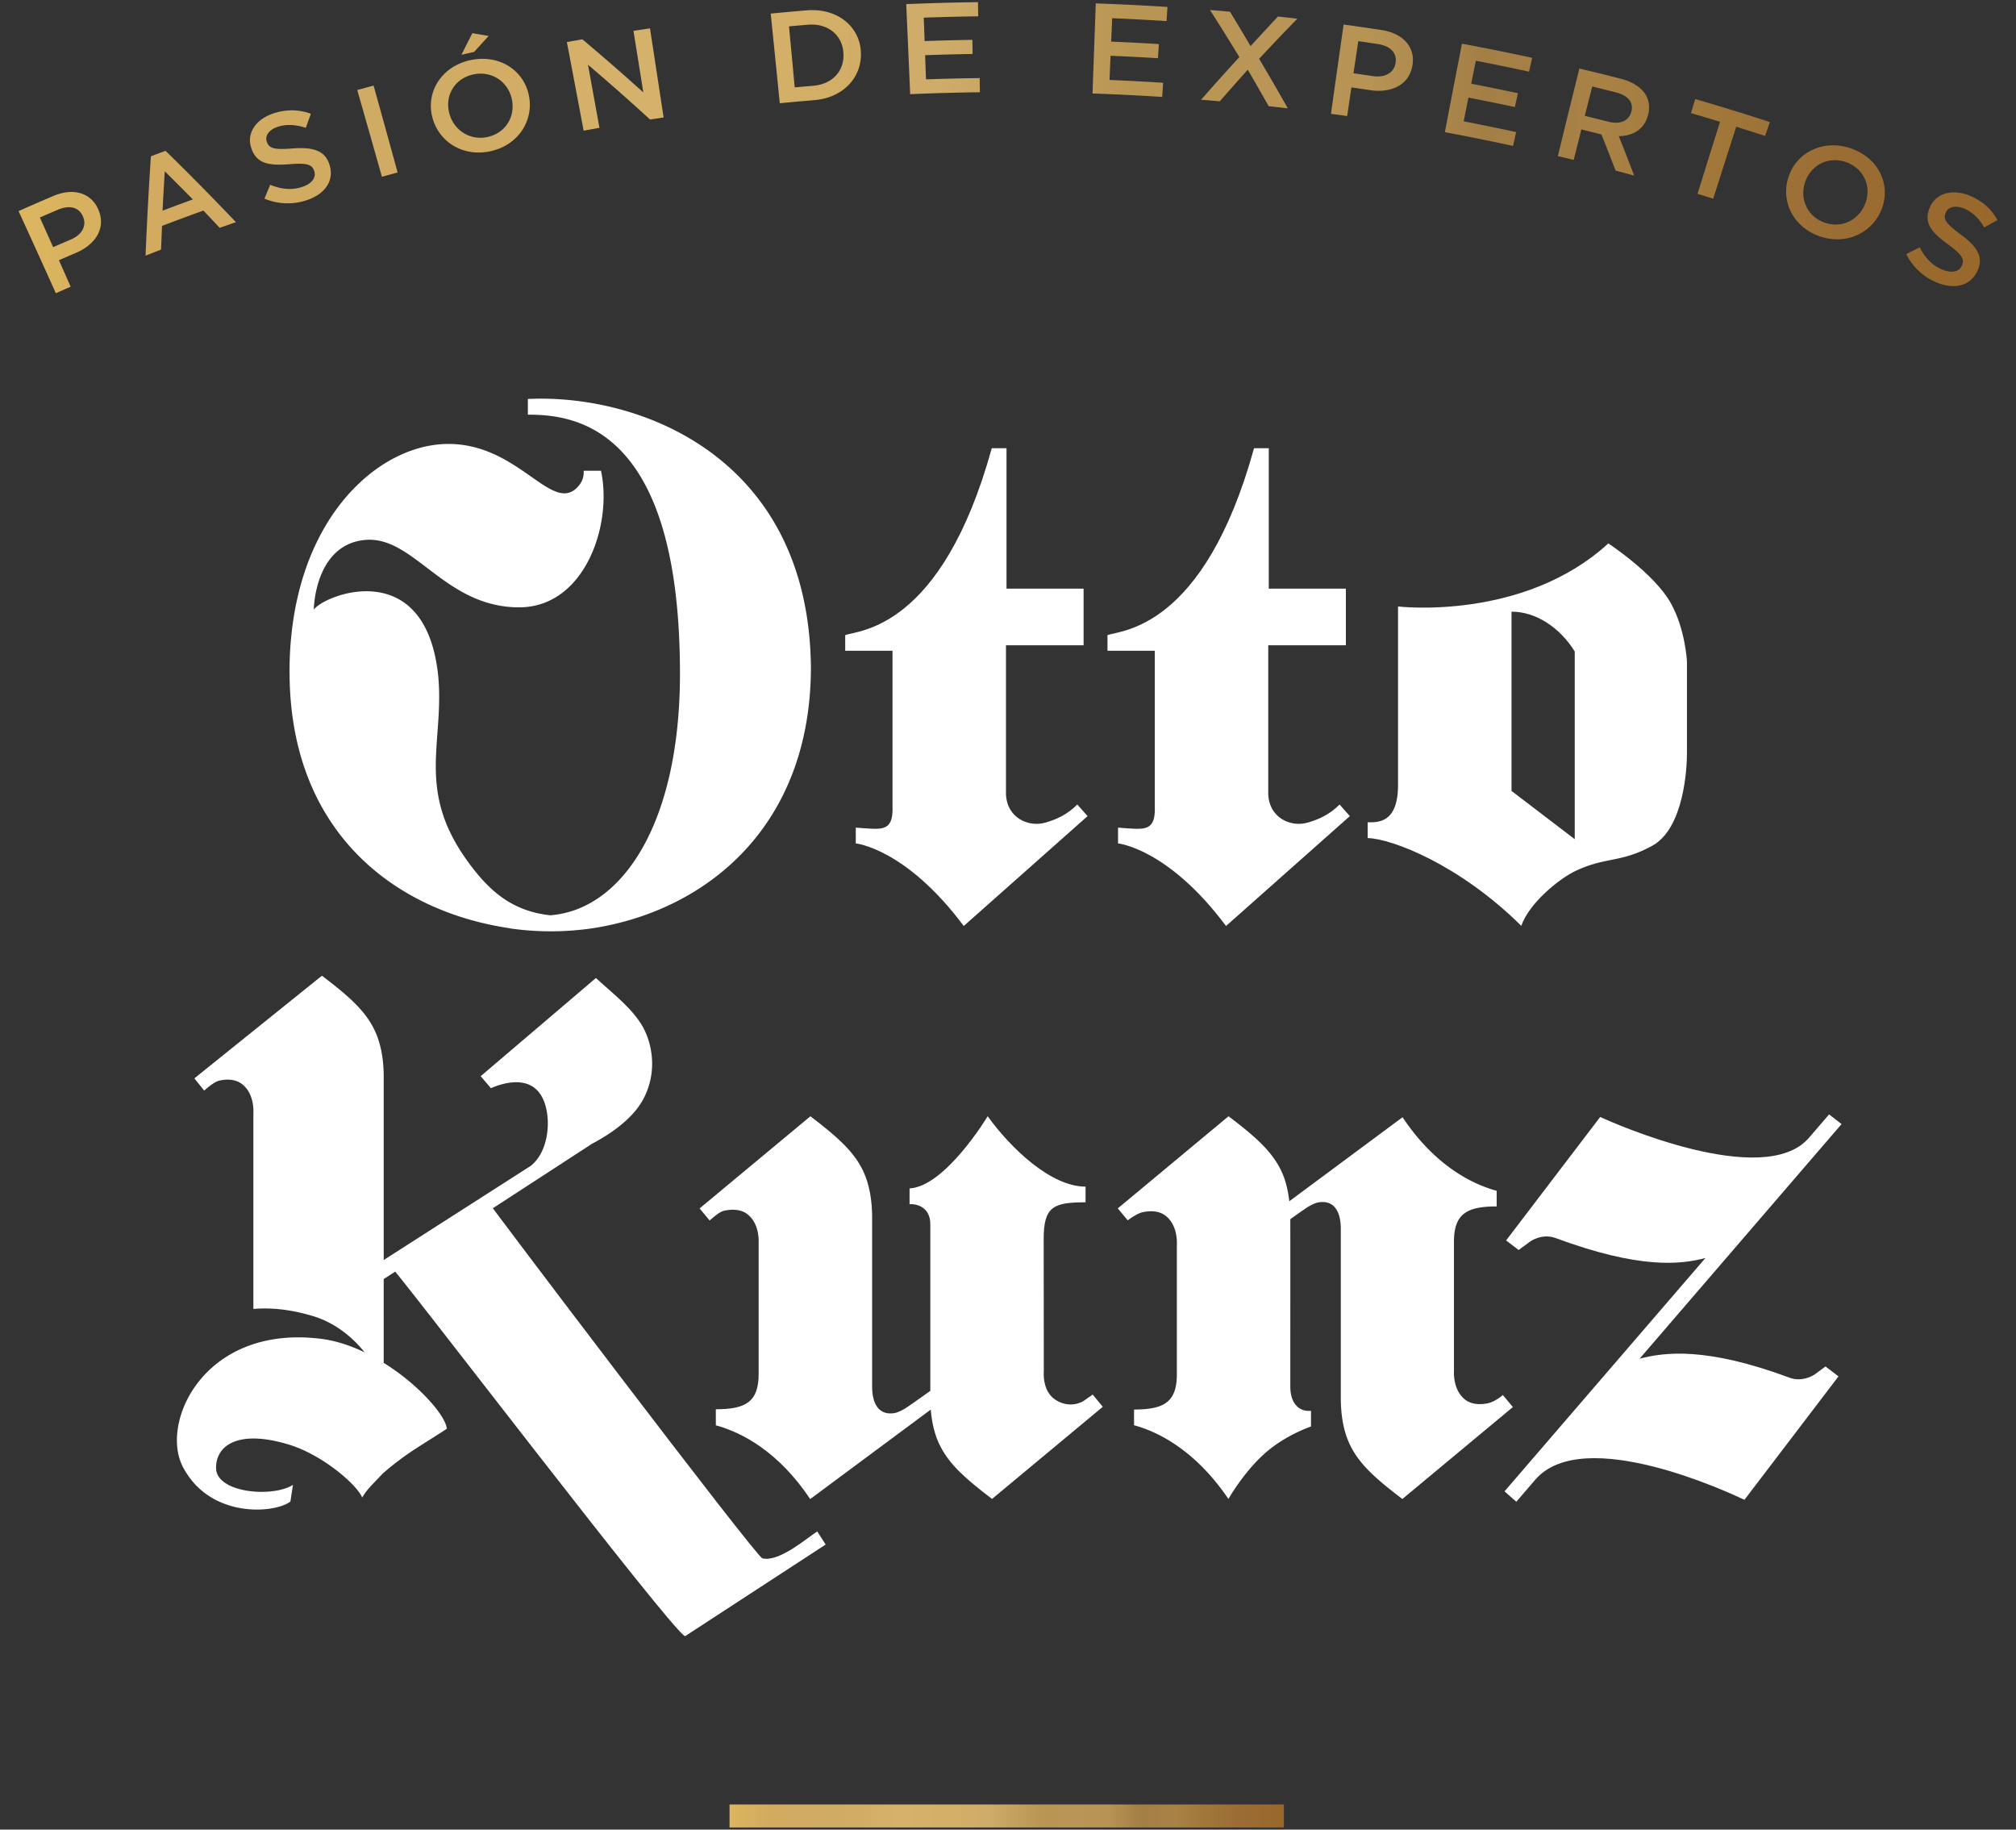
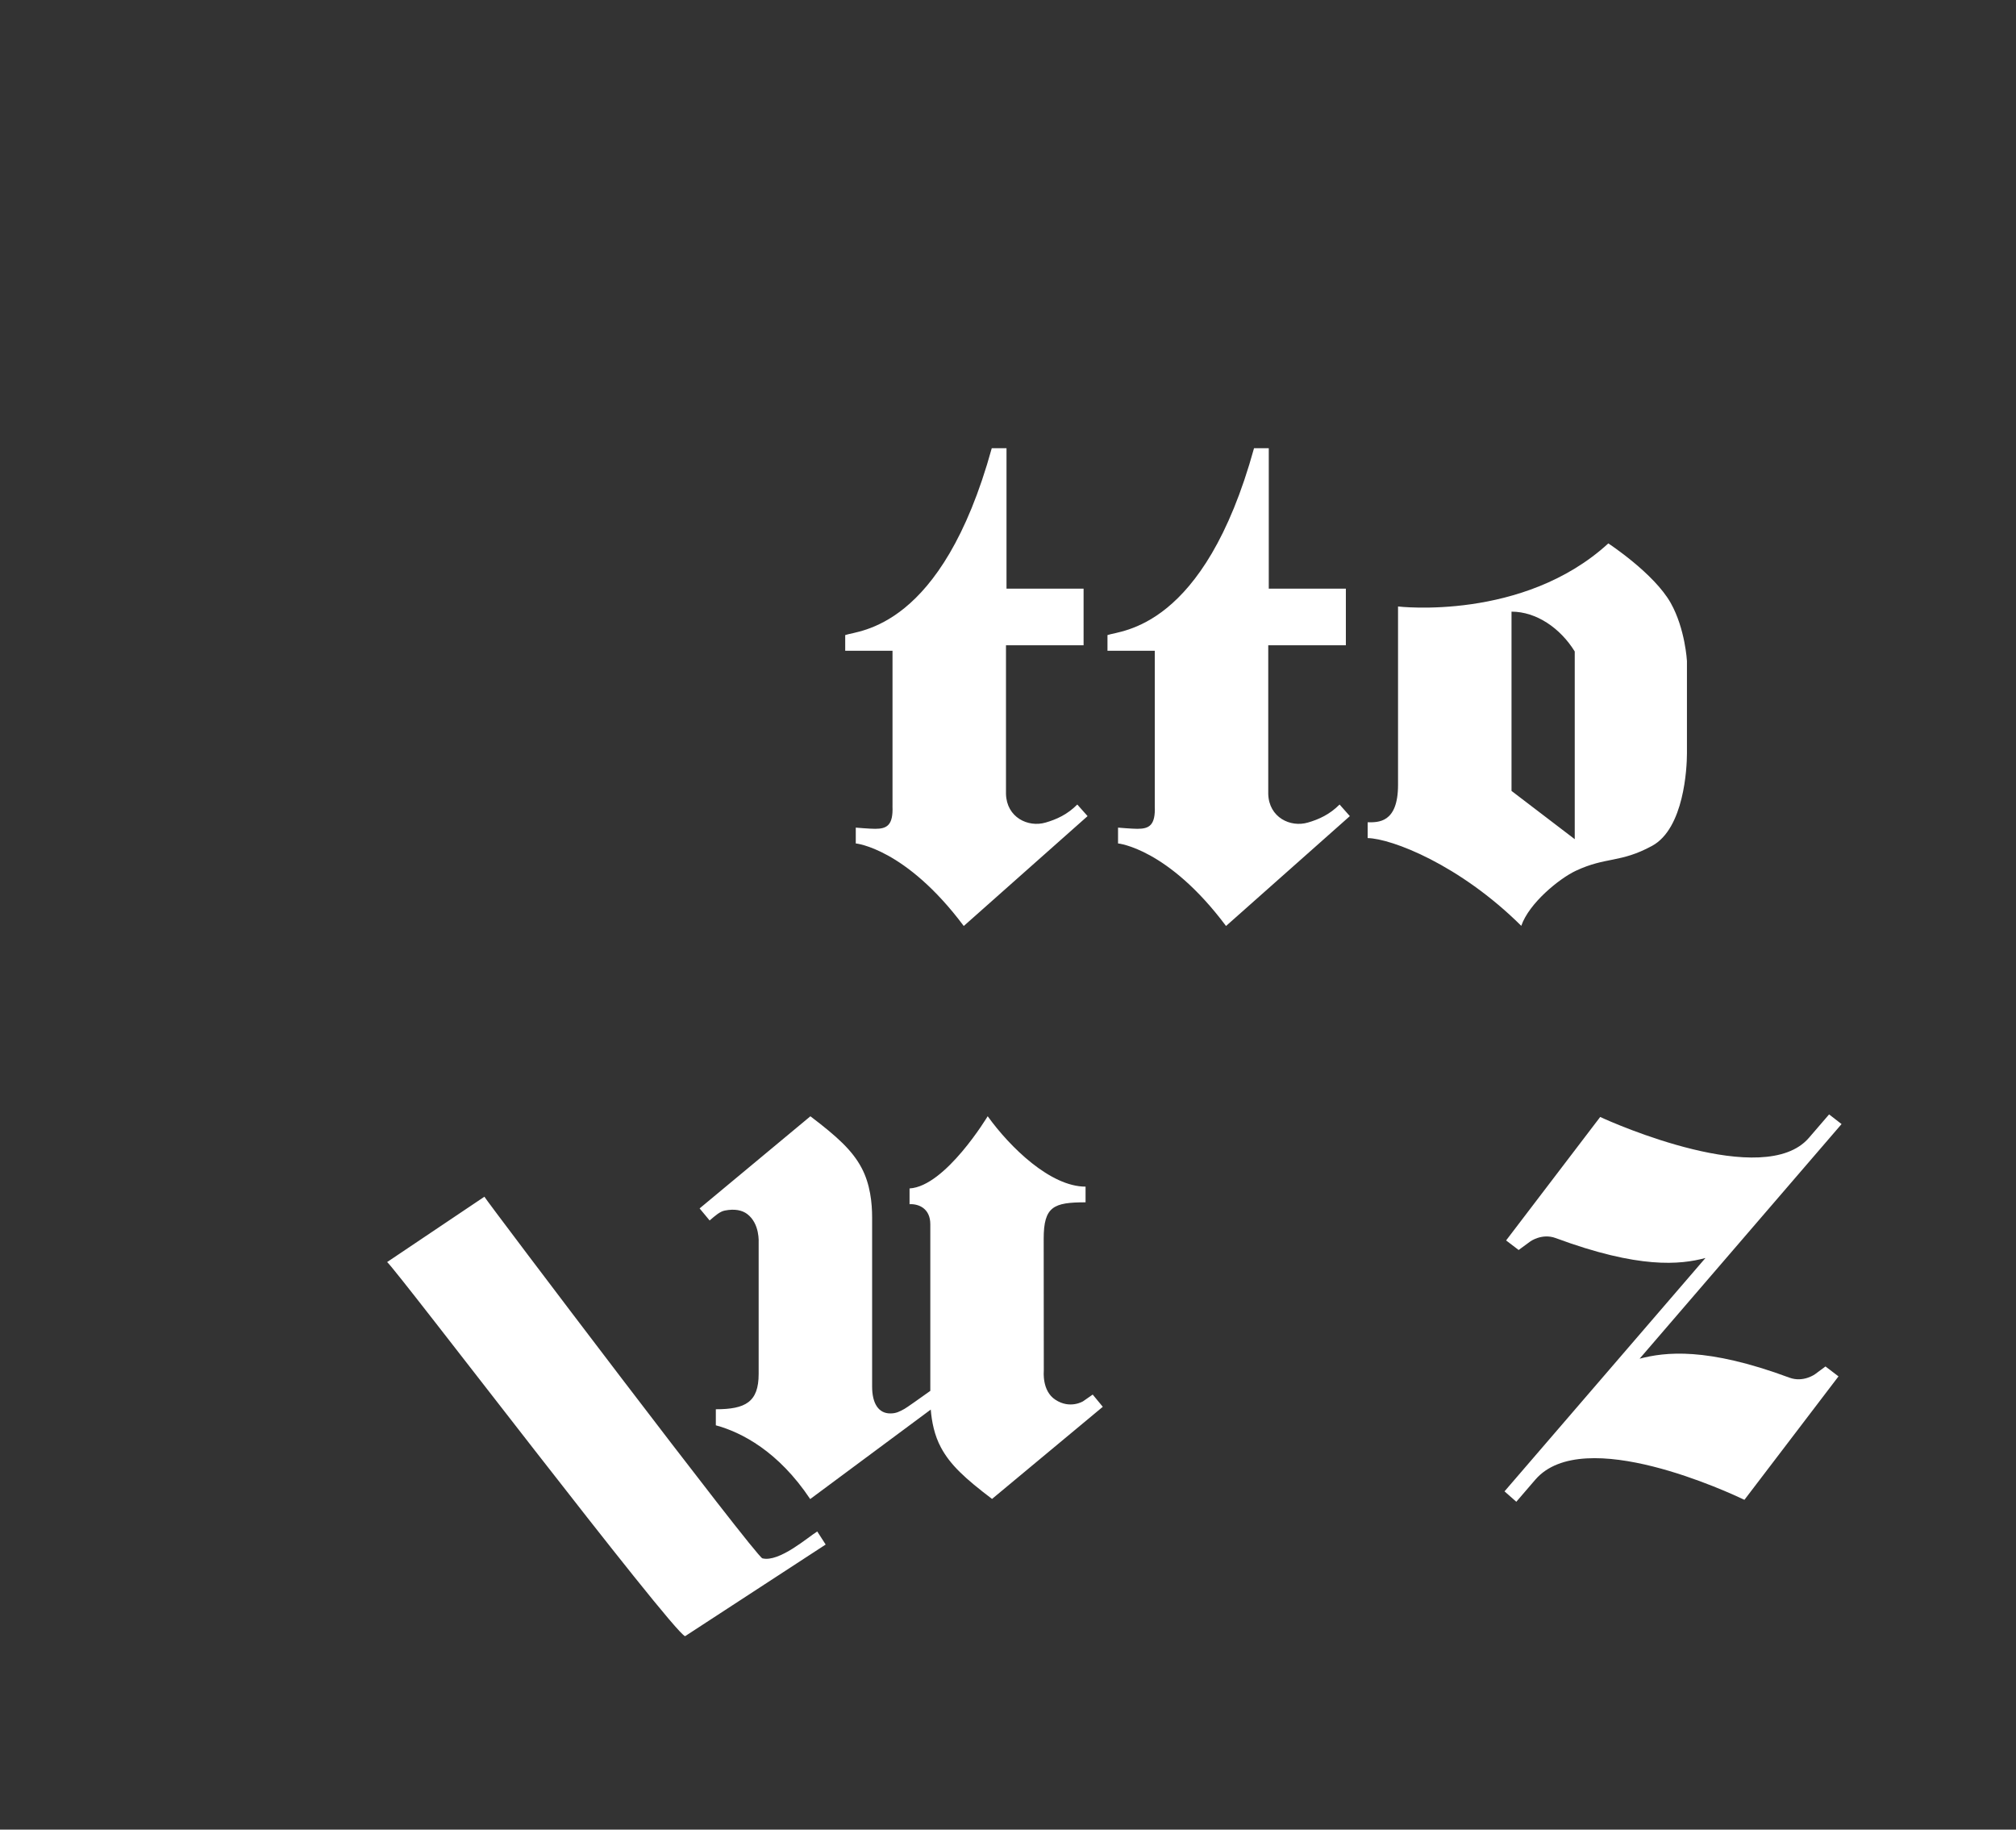
<svg xmlns="http://www.w3.org/2000/svg" width="108" height="98">
  <rect width="100%" height="100%" fill="#333333" stroke="none" />
  <g fill="#fff">
    <path d="M44.232 82.73l-.451-.699c-.49.299-2.035 1.664-2.939 1.439-.348-.087-14.785-19.151-14.892-19.37l-5.211 3.5c.49.393 15.24 19.77 15.961 20.04l7.532-4.91zm3.58-39.551c.042 1.028-.3 1.215-.93 1.215-.291 0-1.037-.064-1.037-.064v.847s2.668.253 5.785 4.422l6.633-5.885-.551-.621c-.531.534-1.108.795-1.695.965-.942.278-2.091-.276-2.125-1.529v-7.965h4.157V31.53H53.92v-7.522h-.79c-2.687 9.724-7.136 9.749-7.851 10.009v.84h2.534v8.322zm14.051 0c.042 1.028-.299 1.215-.93 1.215-.293 0-1.038-.064-1.038-.064v.847s2.668.253 5.785 4.422l6.633-5.885-.55-.621c-.531.534-1.109.795-1.696.965-.942.278-2.09-.276-2.125-1.529v-7.965H72.1V31.53h-4.13v-7.522h-.79c-2.687 9.724-7.136 9.749-7.851 10.009v.84h2.534v8.322zm22.498 1.77l-3.387-2.585v-9.602c1.335 0 2.617.885 3.387 2.133v10.054zm5.144-12.648c-.894-1.592-3.345-3.194-3.345-3.194-4.563 4.178-11.265 3.378-11.265 3.378v9.552c0 2.067-1.075 2.008-1.628 2.008v.845c1.29.029 4.922 1.42 8.23 4.701.418-1.22 2.039-2.533 2.917-2.947 1.634-.767 2.372-.405 4.089-1.336 1.716-.931 1.869-4.183 1.869-4.945v-4.957c0 .001-.091-1.72-.867-3.105M58.537 74.698l-.512.357s-.699.439-1.489-.082c-.726-.475-.618-1.516-.618-1.575l-.006-7.049c0-1.731.537-1.949 2.243-1.949v-.84c-1.882 0-4.043-2.103-5.243-3.771 0 0-2.258 3.758-4.186 3.868v.843c.504-.024 1.112.239 1.112 1.073V74.5c-.547.39-1.265.9-1.382.963-.27.148-.445.245-.763.245-.63 0-.972-.536-.972-1.436v-9.051c0-.792-.101-1.797-.568-2.672-.498-.932-1.298-1.663-2.739-2.757l-5.935 4.935.537.646c.312-.268.548-.48.816-.532.527-.104.926-.017 1.194.184.69.522.616 1.517.616 1.578v6.993c0 1.504-.708 1.889-2.294 1.889v.86c1.375.373 3.349 1.392 5.055 3.95l6.459-4.793c.053.655.195 1.378.545 2.029.498.932 1.296 1.664 2.738 2.757l5.933-4.935-.541-.655zm38.693-1.089s-.626.454-1.362.185c-4.444-1.65-6.67-1.374-8.032-1.018l10.819-12.567-.668-.518-1.087 1.262c-2.401 2.771-10.472-.791-11.175-1.125l-5.041 6.614.672.512.619-.455s.626-.456 1.362-.185c4.468 1.657 6.669 1.43 8.027 1.068l-10.765 12.5.632.557 1.018-1.183c2.576-2.989 10.496.746 11.203 1.079l5.039-6.612-.697-.531-.564.417z" />
-     <path d="M80.509 74.722c-.235.203-.545.39-.813.444-.526.103-.923.016-1.188-.183-.692-.522-.617-1.517-.617-1.574v-6.904c0-1.5.708-1.885 2.288-1.885v-.837c-1.37-.372-3.34-1.389-5.042-3.94l-6.069 4.501c-.064-.591-.205-1.222-.514-1.798-.497-.932-1.297-1.664-2.739-2.756l-5.933 4.935.534.643c.162-.131.551-.392.82-.444.527-.105.925-.017 1.192.184.692.521.618 1.519.618 1.578v6.925c0 1.504-.708 1.888-2.294 1.888v.842c1.001.272 3.127 1.108 5.058 3.95 0 0 .797-1.422 1.965-2.458 1.098-.973 2.458-1.424 2.458-1.424v-.842c-.641.066-1.109-.4-1.109-1.292 0 0 .002-8.956 0-8.972.448-.318.884-.627.974-.676.27-.146.442-.243.762-.243.629 0 .969.537.969 1.434v9.056c0 .791.101 1.793.567 2.667.497.931 1.294 1.66 2.732 2.75l5.92-4.924-.539-.645zm-52.23-53.351v.841c2.645-.014 8.148.763 8.148 13.88 0 7.986-3.075 12.633-6.949 12.934-2.053-.224-3.284-1.304-4.453-2.928-2.775-3.856-1.181-6.414-1.56-9.994-.721-6.387-6.136-4.228-6.652-3.447l-.001-.049c.003-.078.081-3.401 2.7-3.683 2.661-.284 4.266 3.606 8.3 3.606 3.514 0 5.016-4.425 4.383-7.317h-.925c.011.285-.05.567-.303.848-1.382 1.53-3.144-2.283-6.94-2.283-3.284 0-7.019 3.019-8.155 8.541l-.005.002a18.298 18.298 0 00-.355 3.668c0 8.549 5.621 12.826 11.808 13.731v.007a15.365 15.365 0 004.429-.008c6.04-.93 11.693-5.408 11.693-13.998-.125-11.283-9.21-14.641-15.163-14.351M31.662 61.3l-.004-.005c.994-.52 2.214-1.334 2.79-2.397.746-1.374.533-2.842.044-3.792-.545-1.054-1.697-1.909-2.566-2.722l-6.175 5.26.548.643c.569-.248 2.67-1.024 3.014 1.374.125.876-.068 2.146-.885 2.79l-7.872 5.04v-9.794c0-.794-.102-1.797-.568-2.675-.498-.934-1.298-1.665-2.742-2.759l-6.834 5.498.525.654c.313-.269.591-.485.828-.537.525-.116.925-.016 1.193.184.692.522.616 1.519.616 1.579v10.471c.938-.081 2.004.023 3.199.384 1.296.391 2.233 1.272 2.759 1.939-.747-.358-1.537-.625-2.331-.723-6.243-.78-8.653 4.459-7.405 6.857 1.461 2.806 4.953 2.492 5.761 1.858l.137-.892c-1.081.691-4.12.444-4.12-.914 0-1.216 1.201-2.058 3.879-1.251 1.847.556 3.685 2.178 3.949 2.844a3.47 3.47 0 01.477-.629l.626-.658a15.259 15.259 0 011.876-1.403c.51-.331 1.291-.81 1.556-.999-.066-.698-1.481-2.344-3.382-3.527V68.51c.493-.309 11.107-7.21 11.107-7.21" />
  </g>
  <linearGradient id="a" gradientUnits="userSpaceOnUse" x1=".994" y1="7.911" x2="107.006" y2="7.911">
    <stop offset="0" stop-color="#dcb65f" />
    <stop offset=".074" stop-color="#d2aa60" />
    <stop offset=".135" stop-color="#d1ab62" />
    <stop offset=".184" stop-color="#d0ab63" />
    <stop offset=".235" stop-color="#d2ac65" />
    <stop offset=".307" stop-color="#d5b26b" />
    <stop offset=".404" stop-color="#d3ae67" />
    <stop offset=".465" stop-color="#ceac69" />
    <stop offset=".563" stop-color="#b89553" />
    <stop offset=".623" stop-color="#b99657" />
    <stop offset=".683" stop-color="#b79454" />
    <stop offset=".74" stop-color="#a37f46" />
    <stop offset=".803" stop-color="#a88145" />
    <stop offset=".862" stop-color="#a07639" />
    <stop offset=".92" stop-color="#9a6d34" />
    <stop offset="1" stop-color="#99672a" />
  </linearGradient>
-   <path d="M103.387 11.106c-.003.005-.005.008-.006.013-.347.822.098 1.329.982 1.975.773.557.879.809.739 1.124l-.005.012c-.15.335-.559.419-1.054.206-.567-.243-.916-.636-1.201-1.187-.241.119-.482.239-.722.36a3.162 3.162 0 001.605 1.509c.951.408 1.834.214 2.209-.609l.006-.013c.333-.728-.02-1.288-.901-1.938-.8-.582-.951-.822-.803-1.165l.006-.013c.126-.292.509-.409.993-.203.43.184.782.524 1.066 1.003.235-.131.469-.261.706-.391-.308-.567-.767-1.002-1.455-1.295a2.223 2.223 0 00-.87-.19c-.588-.001-1.078.282-1.295.802m-101.251.543c.318-.138.636-.276.957-.412.617-.263 1.133-.155 1.354.366l.005.013c.197.464-.045.953-.661 1.215-.316.135-.63.27-.944.407-.237-.531-.473-1.06-.711-1.589m.713-1.149c-.62.264-1.238.533-1.855.807a556.492 556.492 0 011.998 4.4c.264-.118.529-.234.794-.349-.209-.474-.417-.947-.629-1.42.302-.132.607-.263.912-.393 1.009-.431 1.627-1.291 1.211-2.293l-.005-.013c-.258-.617-.788-.957-1.452-.957-.3.001-.63.071-.974.218m5.978-1.324c.506.499 1.008 1.001 1.505 1.506-.542.197-1.084.398-1.623.601.035-.701.075-1.404.118-2.107m-.743-.806a207.508 207.508 0 00-.286 5.324l.829-.324.053-1.27c.735-.281 1.475-.554 2.216-.821.292.308.585.616.874.926.29-.103.58-.205.869-.305A147.384 147.384 0 008.87 8.078l-.786.292m89.642 3.547c-.927-.338-1.331-1.304-1.014-2.188l.005-.013c.317-.883 1.248-1.372 2.204-1.022.957.35 1.345 1.335 1.002 2.208l-.005.014c-.267.679-.883 1.112-1.58 1.112a1.814 1.814 0 01-.612-.111m-1.894-2.493l-.005.013c-.446 1.285.19 2.686 1.614 3.205 1.422.519 2.839-.145 3.349-1.407l.005-.013c.509-1.26-.094-2.709-1.584-3.254a2.937 2.937 0 00-1.012-.184c-1.091 0-2.025.653-2.367 1.64m-81.149-3.36c-.98.307-1.492 1.082-1.222 1.865.001.004.004.009.004.013.287.844.961.938 2.06.852.957-.083 1.206.04 1.308.369a.05.05 0 01.004.013c.109.349-.146.678-.663.84-.589.185-1.117.114-1.698-.117-.106.247-.207.494-.309.741a3.204 3.204 0 002.216.099c.992-.31 1.539-1.03 1.274-1.896l-.004-.013c-.232-.766-.873-.96-1.974-.879-.995.08-1.269-.003-1.386-.358-.002-.004-.004-.008-.004-.013-.101-.301.112-.638.615-.796.446-.14.94-.112 1.479.064l.271-.752a2.893 2.893 0 00-1.012-.186 3.132 3.132 0 00-.959.154m75.905-.004c.521.151 1.038.305 1.558.463a862.212 862.212 0 00-1.207 3.86c.282.085.562.171.841.258.408-1.284.82-2.568 1.234-3.852.518.161 1.031.326 1.547.493l.252-.746a130.913 130.913 0 00-3.998-1.23c-.076.252-.15.503-.227.754m-71.45-1.238c.444 1.548.884 3.098 1.321 4.647.28-.077.562-.154.842-.229a844.87 844.87 0 00-1.288-4.656l-.875.238M86.165 6.52c-.42-.108-.842-.213-1.264-.316.132-.525.266-1.048.399-1.572.425.104.851.211 1.274.319.647.165.956.541.817 1.039l-.004.013c-.101.366-.408.57-.829.57-.122 0-.254-.017-.393-.053m-2.709 1.841c.284.067.567.135.85.205l.41-1.633c.359.088.718.178 1.076.269.258.645.51 1.29.758 1.935.332.088.662.177.993.267-.266-.705-.54-1.409-.821-2.113.732-.007 1.342-.334 1.558-1.098l.004-.014c.113-.405.065-.791-.128-1.114-.239-.378-.683-.682-1.312-.843a119.55 119.55 0 00-2.236-.552c-.386 1.563-.772 3.126-1.152 4.691M24.065 6.05l-.003-.014c-.227-.91.278-1.821 1.279-2.045.998-.224 1.877.389 2.075 1.306l.003.013c.199.917-.319 1.807-1.286 2.024a1.8 1.8 0 01-.401.045c-.799 0-1.471-.546-1.667-1.329m1.112-2.823c-1.556.35-2.359 1.727-2.019 3.042a.325.325 0 01.003.014c.341 1.316 1.648 2.147 3.133 1.813 1.484-.333 2.314-1.657 2.038-2.989l-.003-.014c-.234-1.132-1.226-1.942-2.477-1.942-.218 0-.444.025-.675.076M77.404 7.08c1.222.227 2.439.473 3.653.737.055-.247.109-.495.165-.741a125.96 125.96 0 00-2.81-.577l.254-1.271c.83.16 1.66.329 2.486.506l.165-.741c-.831-.178-1.667-.348-2.502-.509l.248-1.231c.952.184 1.902.379 2.85.585l.167-.74a128.962 128.962 0 00-3.761-.758 1135.89 1135.89 0 00-.915 4.74M24.72 2.935c.228-.052.453-.103.68-.153.258-.286.518-.571.78-.856-.292-.051-.584-.1-.876-.149-.196.387-.391.772-.584 1.158m9.215-1.282c.178 1.099.354 2.198.529 3.297a120.277 120.277 0 00-3.266-2.844c-.277.048-.553.098-.83.148.302 1.582.6 3.163.898 4.746.283-.052.564-.102.848-.152l-.614-3.38c1.133.964 2.243 1.942 3.325 2.934l.726-.109c-.243-1.592-.484-3.182-.73-4.773-.297.043-.591.088-.886.133m39.6 2.423a110.21 110.21 0 00-1.027-.151l.257-1.72c.348.049.693.101 1.041.153.669.102 1.049.464.956 1.022l-.003.013c-.072.43-.436.702-.964.702a1.57 1.57 0 01-.26-.019m-2.233 2.02c.289.039.58.08.868.121.076-.511.15-1.023.227-1.535.33.047.662.096.992.146 1.095.166 2.086-.24 2.274-1.306l.003-.014c.168-.958-.472-1.719-1.666-1.902-.672-.102-1.347-.2-2.022-.292-.226 1.594-.453 3.188-.676 4.782M42.268 1.411l1.012-.087c1.082-.089 1.837.559 1.902 1.502l.001.014c.066.943-.574 1.668-1.622 1.755-.328.027-.658.055-.987.086-.1-1.09-.203-2.18-.306-3.27m.946-.857c-.643.054-1.284.112-1.926.174.164 1.601.326 3.202.486 4.803.617-.06 1.233-.115 1.852-.167 1.56-.128 2.573-1.242 2.491-2.599l-.001-.014C46.04 1.479 44.985.542 43.509.542a3.307 3.307 0 00-.295.012m23.181 2.504c-.695.756-1.38 1.517-2.051 2.285.335.027.668.055 1.002.085.494-.568.992-1.133 1.499-1.695.379.65.751 1.301 1.118 1.954.343.038.685.076 1.027.117-.5-.888-1.013-1.773-1.537-2.655.671-.721 1.354-1.437 2.048-2.148-.345-.04-.691-.079-1.037-.117-.494.527-.984 1.056-1.468 1.587-.363-.616-.731-1.23-1.104-1.843a96.469 96.469 0 00-1.07-.092 138.18 138.18 0 011.573 2.522m-7.867 1.95c1.245.043 2.489.105 3.732.184.017-.253.032-.505.05-.757-.957-.062-1.914-.112-2.872-.152l.055-1.295c.848.035 1.694.079 2.541.13l.048-.757c-.851-.052-1.703-.096-2.556-.132l.055-1.254c.971.041 1.943.092 2.912.154.019-.253.033-.505.051-.757-1.28-.082-2.559-.145-3.842-.189l-.174 4.825M48.548.221c.071 1.607.142 3.215.211 4.823 1.245-.053 2.49-.087 3.735-.103l-.01-.759c-.959.012-1.918.035-2.877.069l-.047-1.295a135.4 135.4 0 012.544-.065l-.012-.757c-.853.014-1.706.035-2.559.065L49.487.945c.971-.034 1.945-.058 2.917-.07l-.011-.759c-1.282.016-2.564.051-3.845.105" fill="url(#a)" />
  <linearGradient id="b" gradientUnits="userSpaceOnUse" x1="39.082" y1="97.27" x2="68.779" y2="97.27">
    <stop offset="0" stop-color="#dcb65f" />
    <stop offset=".074" stop-color="#d2aa60" />
    <stop offset=".135" stop-color="#d1ab62" />
    <stop offset=".184" stop-color="#d0ab63" />
    <stop offset=".235" stop-color="#d2ac65" />
    <stop offset=".307" stop-color="#d5b26b" />
    <stop offset=".404" stop-color="#d3ae67" />
    <stop offset=".465" stop-color="#ceac69" />
    <stop offset=".563" stop-color="#b89553" />
    <stop offset=".623" stop-color="#b99657" />
    <stop offset=".683" stop-color="#b79454" />
    <stop offset=".74" stop-color="#a37f46" />
    <stop offset=".803" stop-color="#a88145" />
    <stop offset=".862" stop-color="#a07639" />
    <stop offset=".92" stop-color="#9a6d34" />
    <stop offset="1" stop-color="#99672a" />
  </linearGradient>
-   <path fill="url(#b)" d="M39.082 96.655H68.78v1.23H39.082z" />
</svg>